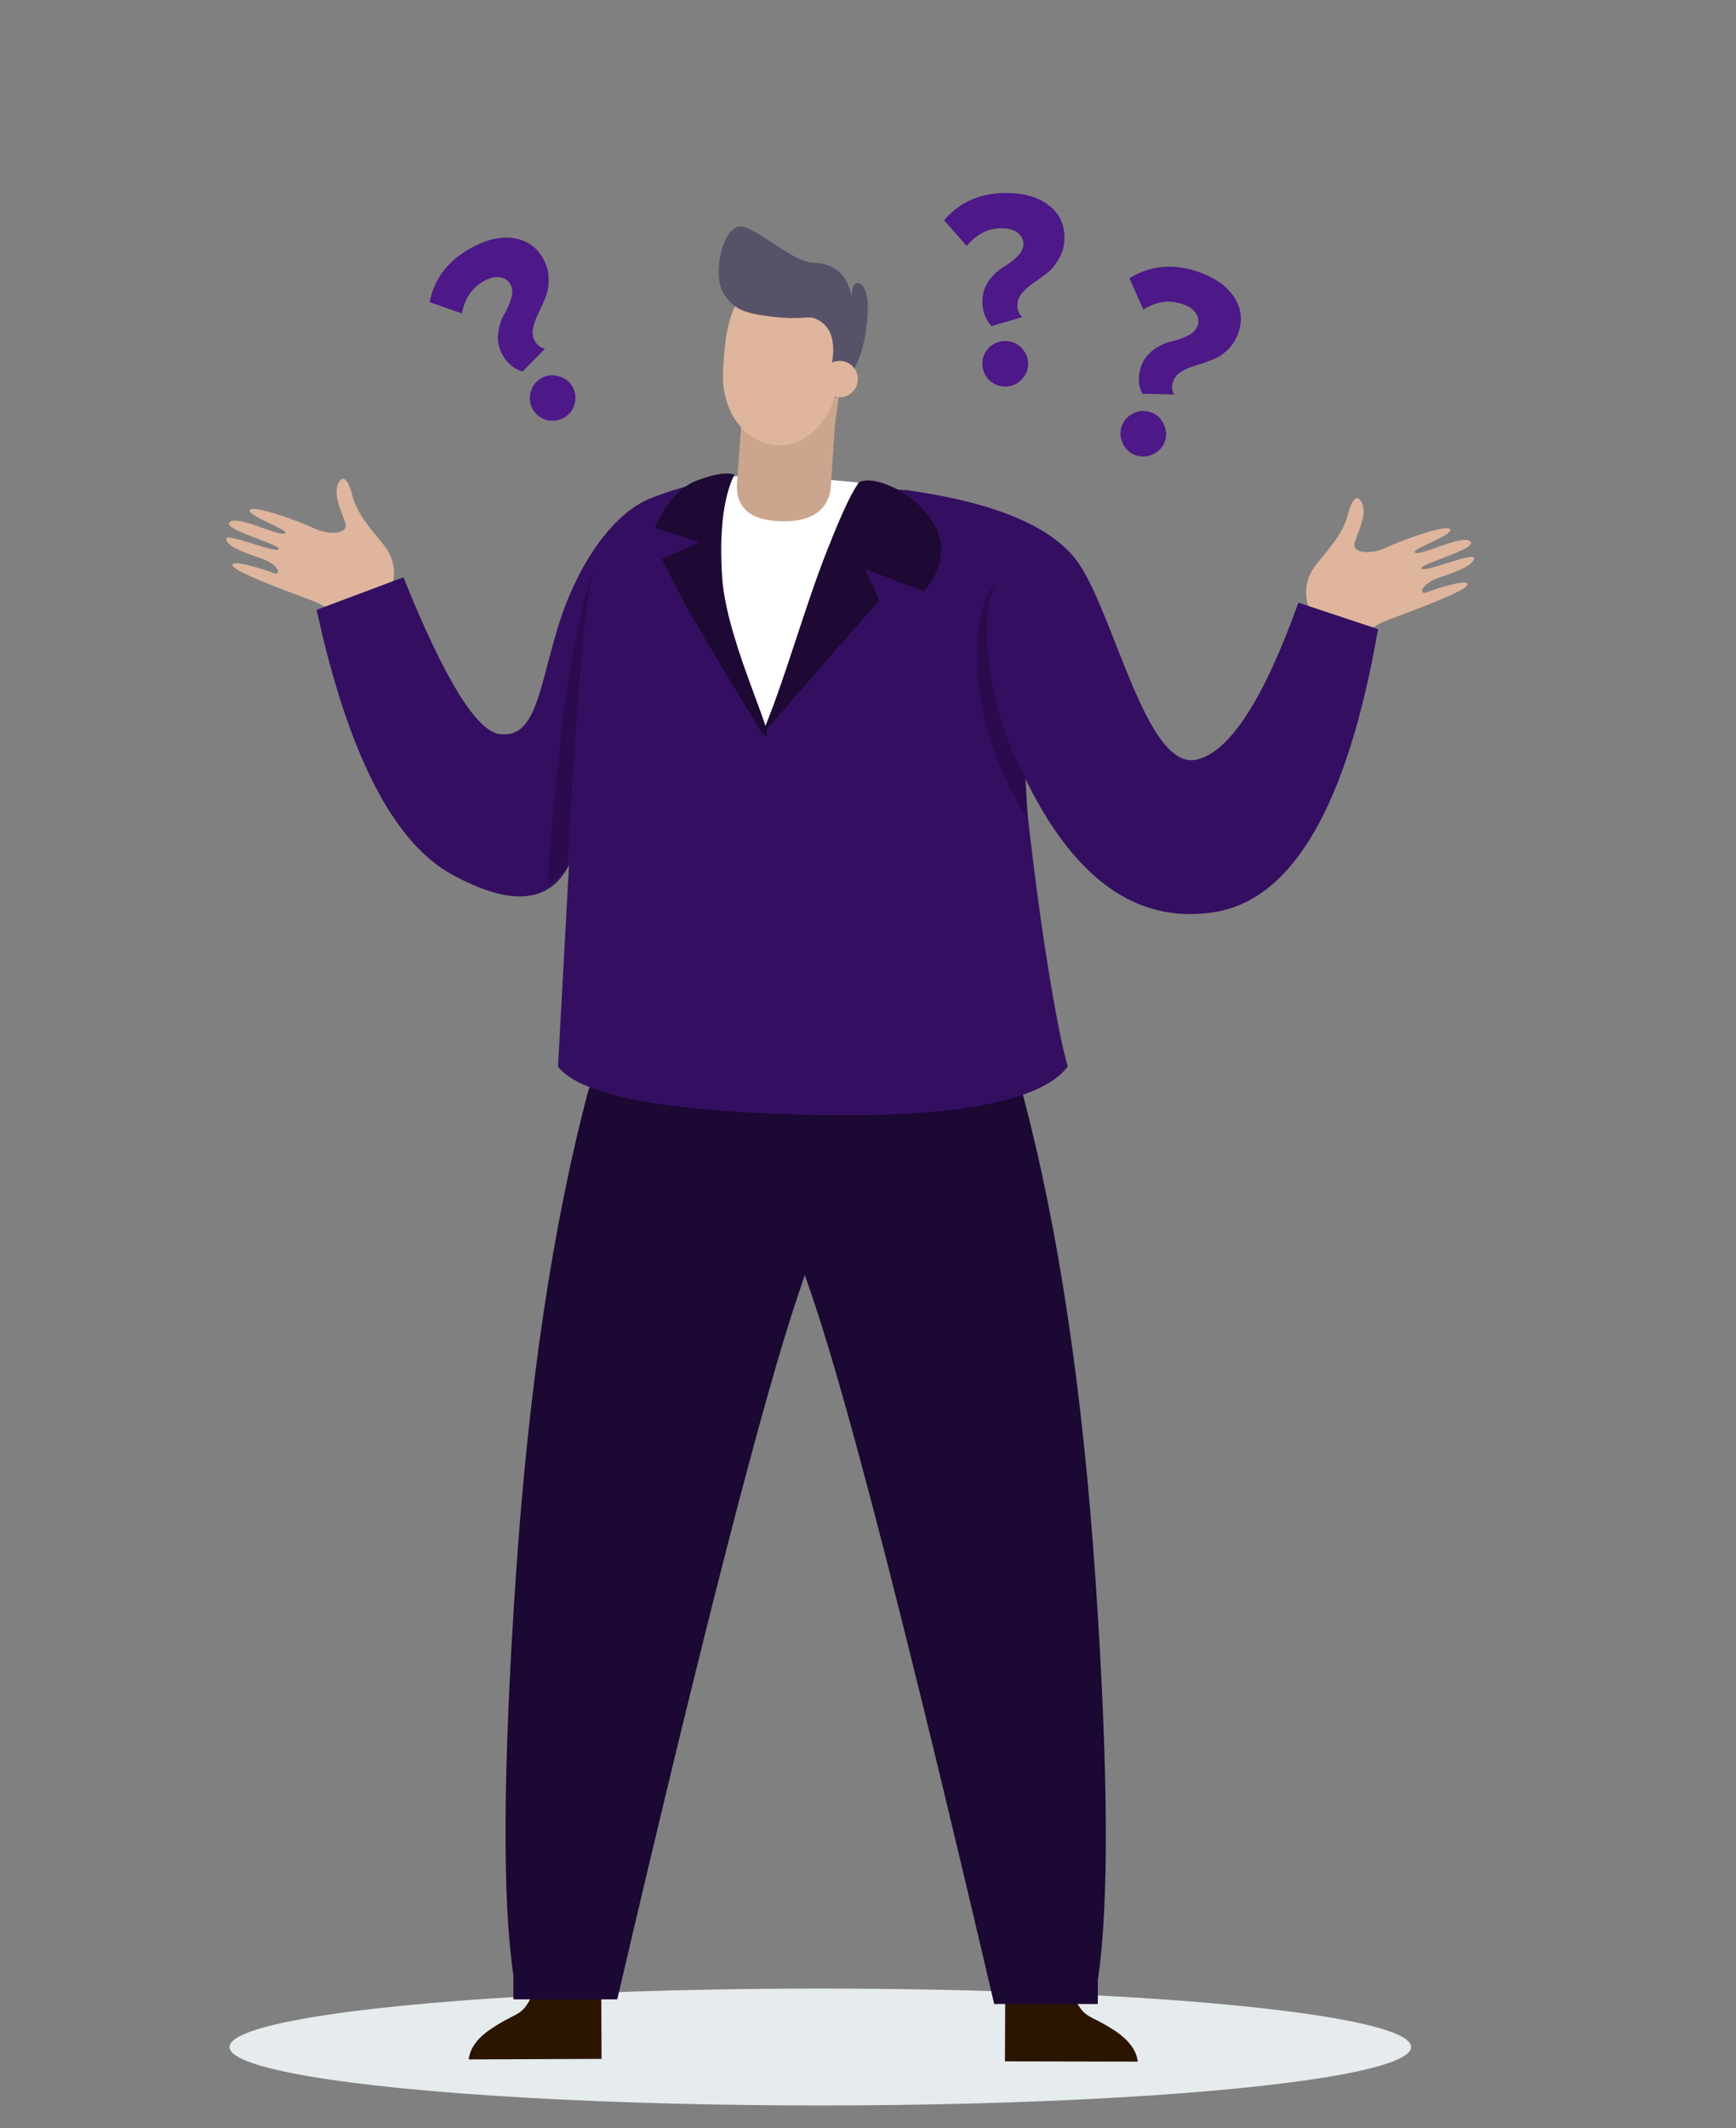
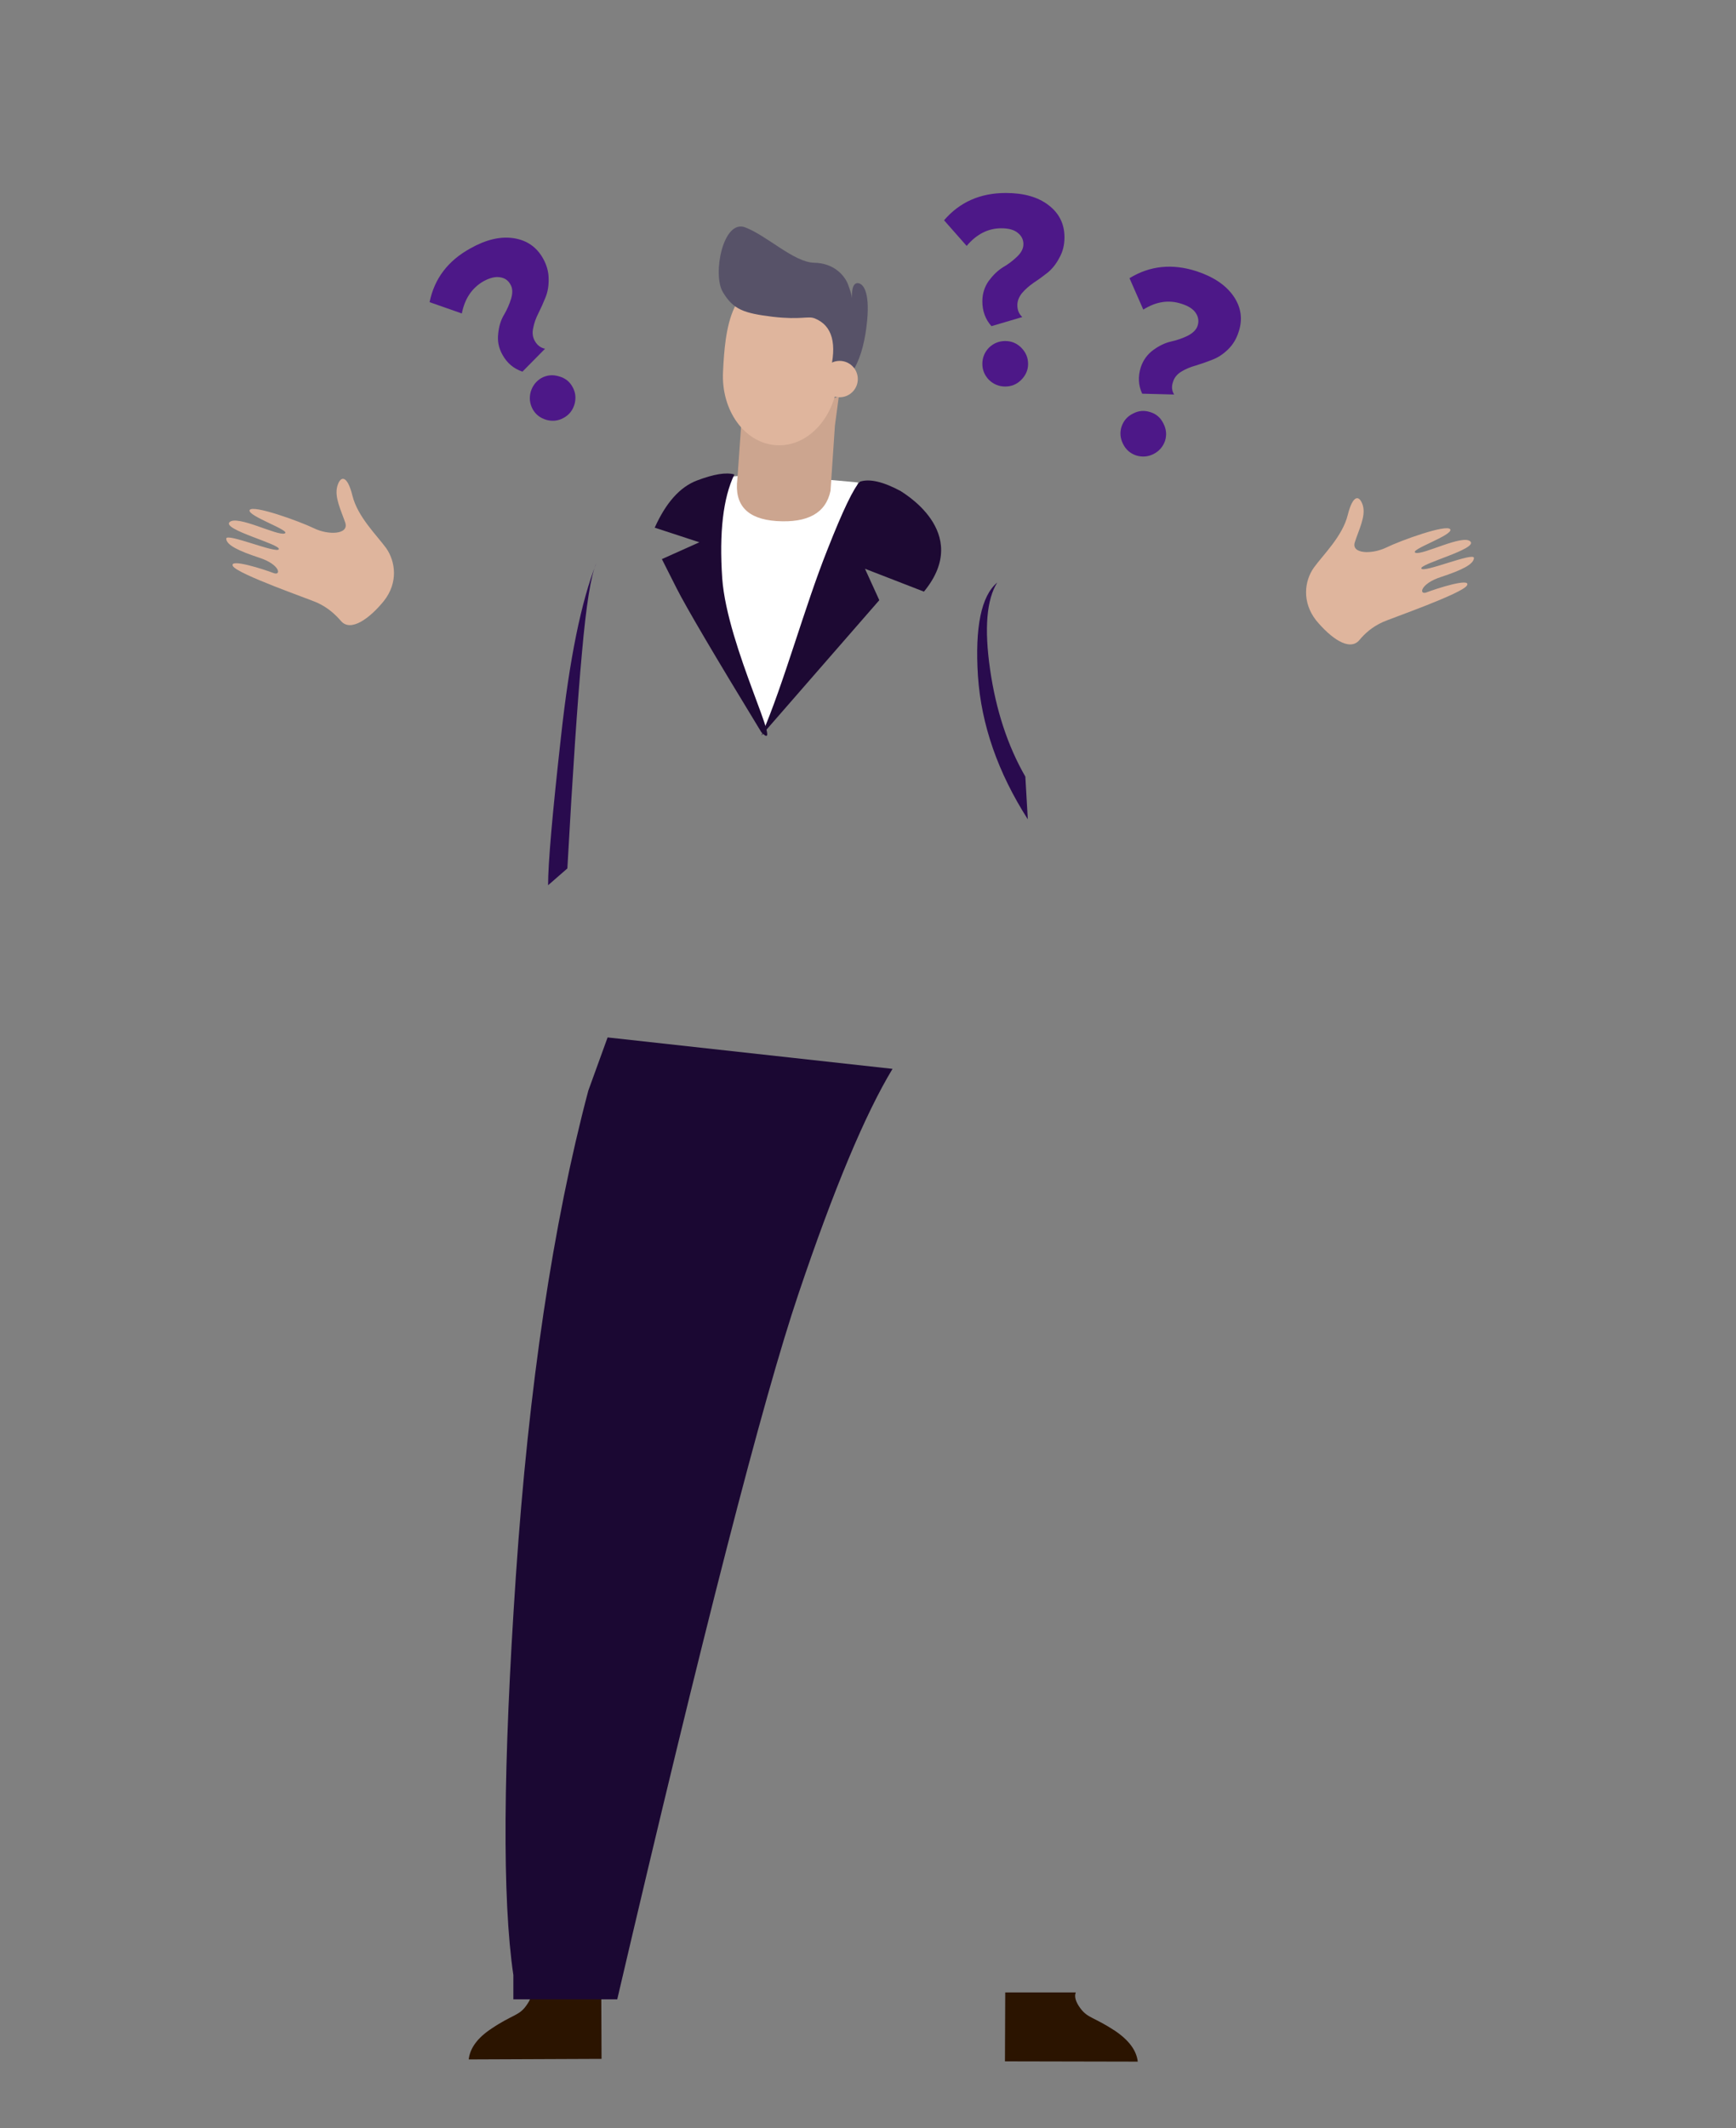
<svg xmlns="http://www.w3.org/2000/svg" version="1.2" viewBox="0 0 630 772" width="630" height="772">
  <rect x="0" y="0" width="630" height="772" fill="#808080" stroke="none" />
  <title>AdobeStock_312934142-ai</title>
  <style>
		.s0 { fill: #e6ebed } 
		.s1 { fill: #2b1400 } 
		.s2 { fill: #1b0833 } 
		.s3 { fill: #dfb59d } 
		.s4 { fill: #340f61 } 
		.s5 { fill: #ffffff } 
		.s6 { fill: #1d0933 } 
		.s7 { fill: #cca58f } 
		.s8 { fill: #575268 } 
		.s9 { fill: #290b4e } 
		.s10 { fill: #4d1888 } 
	</style>
  <g id="Layer1">
    <g id="&lt;Group&gt;">
-       <ellipse id="PATH64" class="s0" cx="297.7" cy="742.5" rx="214.4" ry="21.2" />
      <path id="PATH65" class="s1" d="m218.3 746.8l-48.2 0.2q0.7-6.2 8.3-11.2c7.6-5.1 9.9-4.6 12.5-8.2q2.6-3.5 1.7-5.8h25.6l0.1 25z" />
      <path id="PATH66" class="s1" d="m364.7 747.7l0.1-25h25.6q-0.9 2.3 1.7 5.8c2.7 3.6 4.9 3.1 12.5 8.1q7.6 5.1 8.3 11.2l-48.2-0.1z" />
      <path id="PATH67" class="s2" d="m213.5 395.6l7-19.3 103.4 11.4q-14.9 24.6-34.1 81.5-19.3 57-65.8 256h-37.7v-8.8q-6.1-41.2 0.9-144.6 7-103.4 26.3-176.2z" />
-       <path id="PATH68" class="s2" d="m371.3 397.4q19.3 72.7 26.3 176.1 7 103.5 0.8 144.7v8.7h-37.6q-46.5-198.9-65.8-255.9-19.3-57-34.2-81.5l103.5-11.4 7 19.3z" />
      <path id="PATH69" class="s3" d="m139.3 218c-5.2 6.4-12.1 11.4-15.6 7.2-2.1-2.4-4.7-4.8-8.6-6.6-2.6-1.2-29.1-10.4-30.6-13.3-1.4-2.9 11.5 1.3 14.6 2.5 3.1 1.3 2.7-3-5-5.5-7.6-2.5-11.9-4.6-12-6.9-0.1-2.3 18.5 5.6 19.1 3.8 0.6-1.8-20.6-7.1-17.9-9.8 2.8-2.7 17.4 5.1 20 4.1 2.6-1-13.8-6.4-12.7-8.5 1.2-2 17.9 4 23.3 6.6 5.3 2.6 12.8 2.3 11.4-2-1.5-4.4-4-9.3-2.9-13.2 1.1-3.9 3.6-4.3 5.5 3.4 1.9 7.7 8.9 14.4 12.3 19.1 3.3 4.8 4.4 12.4-0.9 19.1z" />
      <path id="PATH70" class="s3" d="m477.6 225c-5.2-6.7-4.2-14.3-0.8-19.1 3.4-4.7 10.4-11.4 12.3-19.1 1.9-7.6 4.3-7.3 5.5-3.4 1.1 3.9-1.5 8.8-2.9 13.2-1.5 4.3 6 4.6 11.4 2 5.3-2.6 22-8.6 23.2-6.6 1.2 2.1-15.2 7.5-12.6 8.5 2.5 1 17.2-6.8 19.9-4.1 2.8 2.7-18.4 8.1-17.8 9.8 0.6 1.8 19.2-6.1 19.1-3.8-0.1 2.3-4.4 4.4-12 6.9-7.7 2.5-8.1 6.8-5 5.5 3.1-1.2 16-5.4 14.5-2.5-1.4 2.9-27.9 12.1-30.5 13.3-4 1.8-6.6 4.2-8.6 6.6-3.6 4.2-10.4-0.8-15.7-7.2z" />
-       <path id="PATH123" class="s4" d="m329.2 177.8q49.5 7 62.7 27.2c13.1 20.1 24.5 74.9 42.5 70.5q17.9-4.3 36.8-56.9l28.9 9.6q-16.6 95.5-59.1 102.6-42.6 7-69.7-50 4.3 40.3 8.7 67.9 4.4 27.6 7.5 38.2-14.9 19.2-93.8 17.5-78.9-1.8-91.2-17.5l4-73.2q-10.5 21-42.5 3.5-32-17.6-49.1-96l31.5-11.8q22.4 55.6 35.1 56.9c12.7 1.4 14-15.3 20.6-37.6 6.6-22.4 19.7-42.6 34.6-48.2q14.9-5.7 25-6.2l67.5 3.5z" />
      <path id="PATH124" class="s5" d="m311.4 175l-7 22.2-26.3 66.9q-6.4-6.1-14.6-31.2-8.2-25.1 0.6-59.3 0.8-1.5 15.4-0.9 14.6 0.6 31.9 2.3z" />
      <path id="PATH125" class="s6" d="m312.1 174.7q5.3-1.7 14.9 3.5c-0.4 0 26.3 14.5 8.3 36.4l-21.4-8.3 5.2 11.4-42.8 49.1c8.2-18.9 15.6-46.5 24-67.5q8.3-21.1 11.8-24.6z" />
      <path id="PATH126" class="s6" d="m266.5 172.1q-6.1 12.7-4.4 37.7c1.8 25 23 64.9 14.2 55.8q-25.5-41.8-30.8-52.3-5.3-10.5-5.3-10.5l13.6-6.1-16.2-5.3q6.1-13.6 15.3-17.1 9.2-3.5 13.6-2.2z" />
      <path id="PATH127" class="s7" d="m303 154.3l-1.6 23.7q-2.5 12.1-19.6 11-16-1.1-14.2-15.3l1.4-19.8 35.4-10-1.4 10.4z" />
      <path id="PATH128" class="s3" d="m262.4 134.7c0.7-14.3 2.4-36.7 23.4-31.4 10.9 2.6 19 19.3 18.3 33.6-0.8 14.2-10.7 25.2-22.2 24.6-11.6-0.6-20.3-12.6-19.5-26.8z" />
      <path id="PATH129" class="s8" d="m303.3 136.5l-2.2-1.1q4.2-16-5.4-19.9c-2.5-1-4.8 0.6-15.3-0.6-10.5-1.3-14.3-2.6-18.1-9-3.8-6.4 0.1-26.6 8.2-23.4 8 3.1 17.6 12.6 24.9 12.8 7.3 0.1 11.2 4.7 12.4 8q1.2 3.2 1.4 4.8-0.2-5.2 1.9-5.4c2-0.1 4.6 2.8 3.6 13.5q-1 10.7-4.5 17.2l-6.9 3.1z" />
      <circle id="PATH130" class="s3" cx="304.7" cy="137.5" r="6.6" />
      <path id="PATH131" class="s9" d="m372.1 281.7l0.9 15.5q-16.3-25.5-18.1-52-1.7-26.6 7-33.9-5.8 9.3-2.6 31.5 3.2 22.2 12.8 38.9z" />
      <path id="PATH132" class="s9" d="m205.9 315l-7 6.1q0-12 4.7-54 4.6-42.1 12.8-62.8-2.9 6.4-5.2 32.4-2.4 26-5.3 78.3z" />
      <g id="&lt;Group&gt;">
        <g id="MPATH133">
          <path id="&lt;Compound Path&gt;" class="s10" d="m359.8 118.3q-3.3-3.7-3.3-9 0-4.1 2.3-7.4 2.4-3.2 5.1-4.9 2.8-1.6 5.2-3.9 2.3-2.2 2.3-4.5 0-2.5-2-4.1-2-1.7-6-1.7-7.2 0-12.6 6.4l-8.2-9.3q8.5-9.9 22.4-9.9 9.8 0 15.5 4.4 5.8 4.4 5.8 11.7 0 4.1-1.8 7.3-1.7 3.3-4.2 5.4-2.5 2-5.1 3.7-2.6 1.8-4.3 3.8-1.7 2.1-1.7 4.4 0 2.7 1.8 4.3l-11.2 3.3zm10.8 19.5q-2.4 2.4-5.8 2.4-3.4 0-5.9-2.4-2.4-2.5-2.4-5.8 0-3.4 2.4-5.9 2.5-2.4 5.9-2.4 3.4 0 5.8 2.4 2.5 2.5 2.5 5.9 0 3.3-2.5 5.8z" />
        </g>
      </g>
      <g id="&lt;Group&gt;">
        <g id="MPATH134">
          <path id="&lt;Compound Path&gt;" class="s10" d="m414.5 142.8q-2.1-4.5-0.5-9.6 1.3-3.9 4.6-6.3 3.2-2.3 6.3-3 3.2-0.7 6.1-2.1 2.9-1.5 3.6-3.6 0.8-2.4-0.6-4.6-1.4-2.2-5.2-3.4-6.9-2.3-13.9 2.1l-5-11.4q11.1-6.8 24.4-2.5 9.3 3.1 13.4 9.1 4.1 6 1.8 12.9-1.2 3.8-3.9 6.4-2.7 2.6-5.7 3.7-3 1.2-6 2.1-2.9 0.8-5.2 2.2-2.3 1.4-3 3.7-0.9 2.5 0.4 4.6l-11.6-0.3zm4.1 21.9q-3 1.5-6.3 0.5-3.2-1.1-4.7-4.1-1.6-3.1-0.6-6.3 1.1-3.3 4.2-4.8 3-1.6 6.3-0.5 3.2 1 4.7 4.1 1.6 3.1 0.6 6.3-1.1 3.2-4.2 4.8z" />
        </g>
      </g>
      <g id="&lt;Group&gt;">
        <g id="MPATH135">
          <path id="&lt;Compound Path&gt;" class="s10" d="m189.6 134.8q-4.8-1.6-7.3-6.2-2-3.6-1.5-7.6 0.4-4 2.1-6.8 1.6-2.7 2.6-5.9 0.9-3.1-0.2-5-1.2-2.3-3.7-2.7-2.6-0.5-6.1 1.4-6.3 3.6-7.9 11.7l-11.7-4.1q2.6-12.8 14.8-19.5 8.5-4.8 15.7-3.7 7.2 1.1 10.7 7.4 2 3.6 2 7.3 0.1 3.7-1.1 6.7-1.2 3-2.6 5.8-1.4 2.7-1.9 5.4-0.6 2.6 0.6 4.7 1.3 2.3 3.7 2.8l-8.2 8.3zm18.9 11.8q-1 3.4-4 5-2.9 1.6-6.2 0.7-3.4-1-5-3.9-1.6-3-0.7-6.3 1-3.3 3.9-5 3-1.6 6.3-0.6 3.4 0.9 5 3.9 1.6 2.9 0.7 6.2z" />
        </g>
      </g>
    </g>
  </g>
</svg>